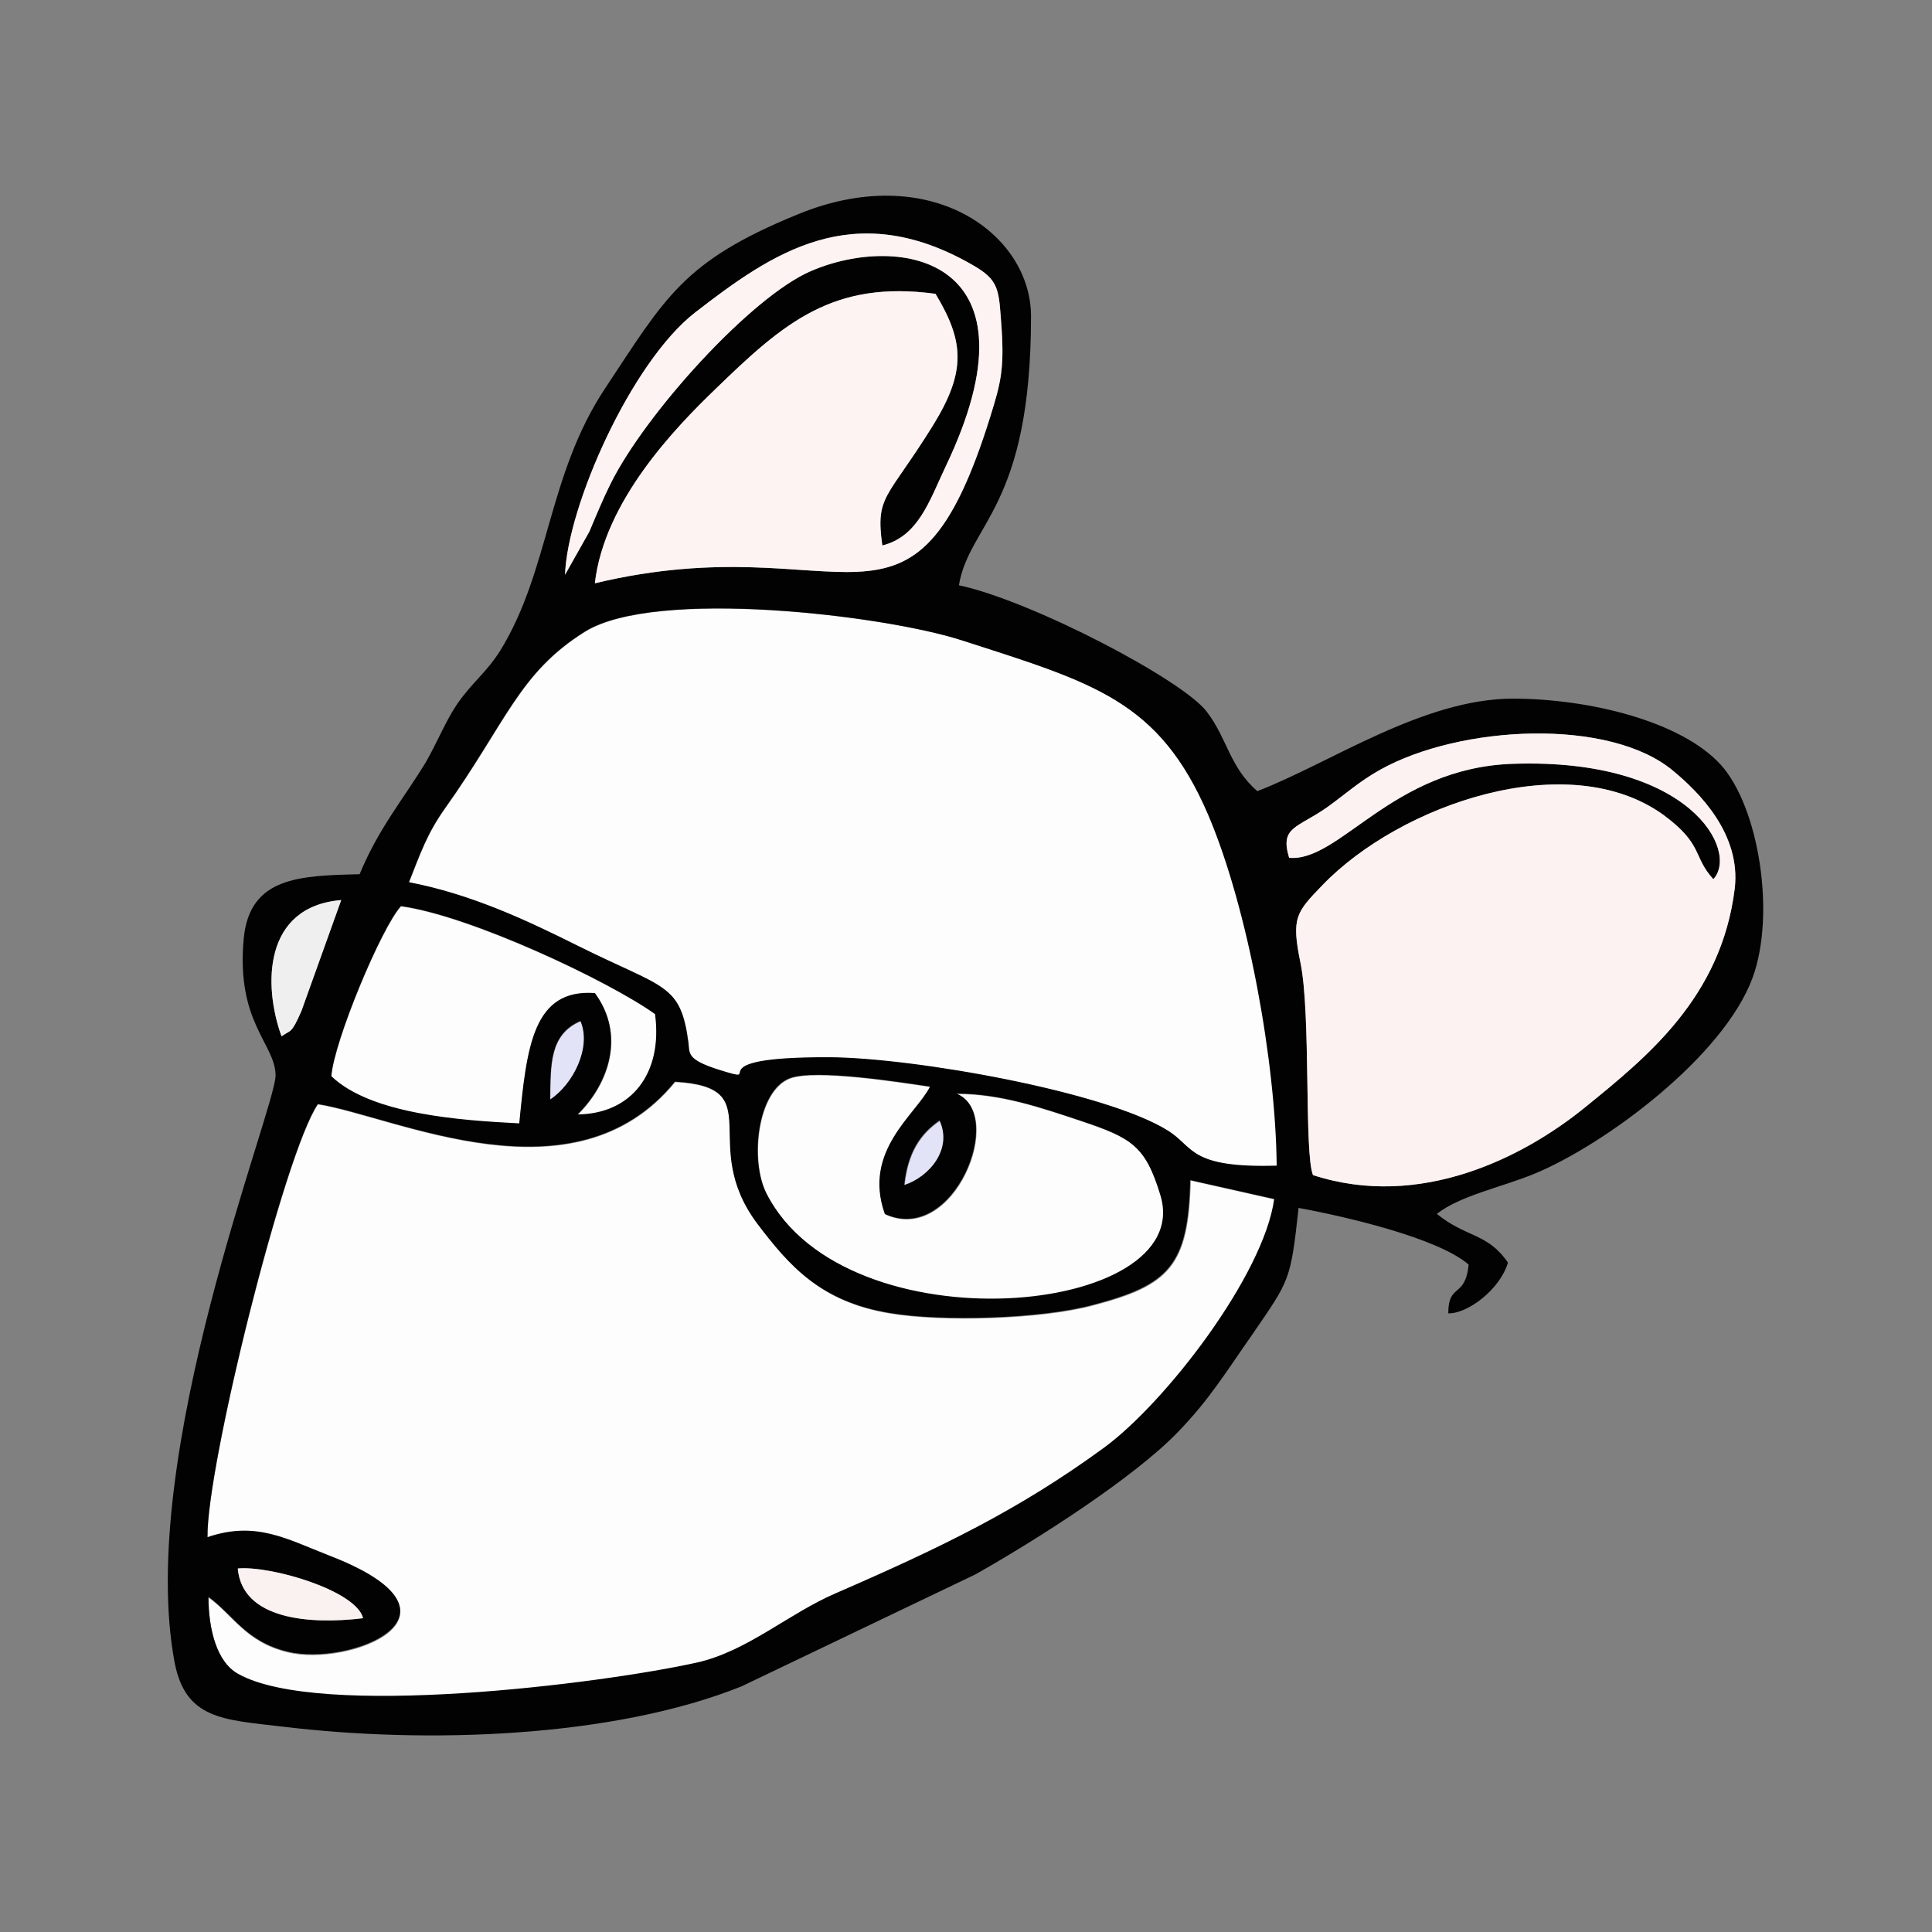
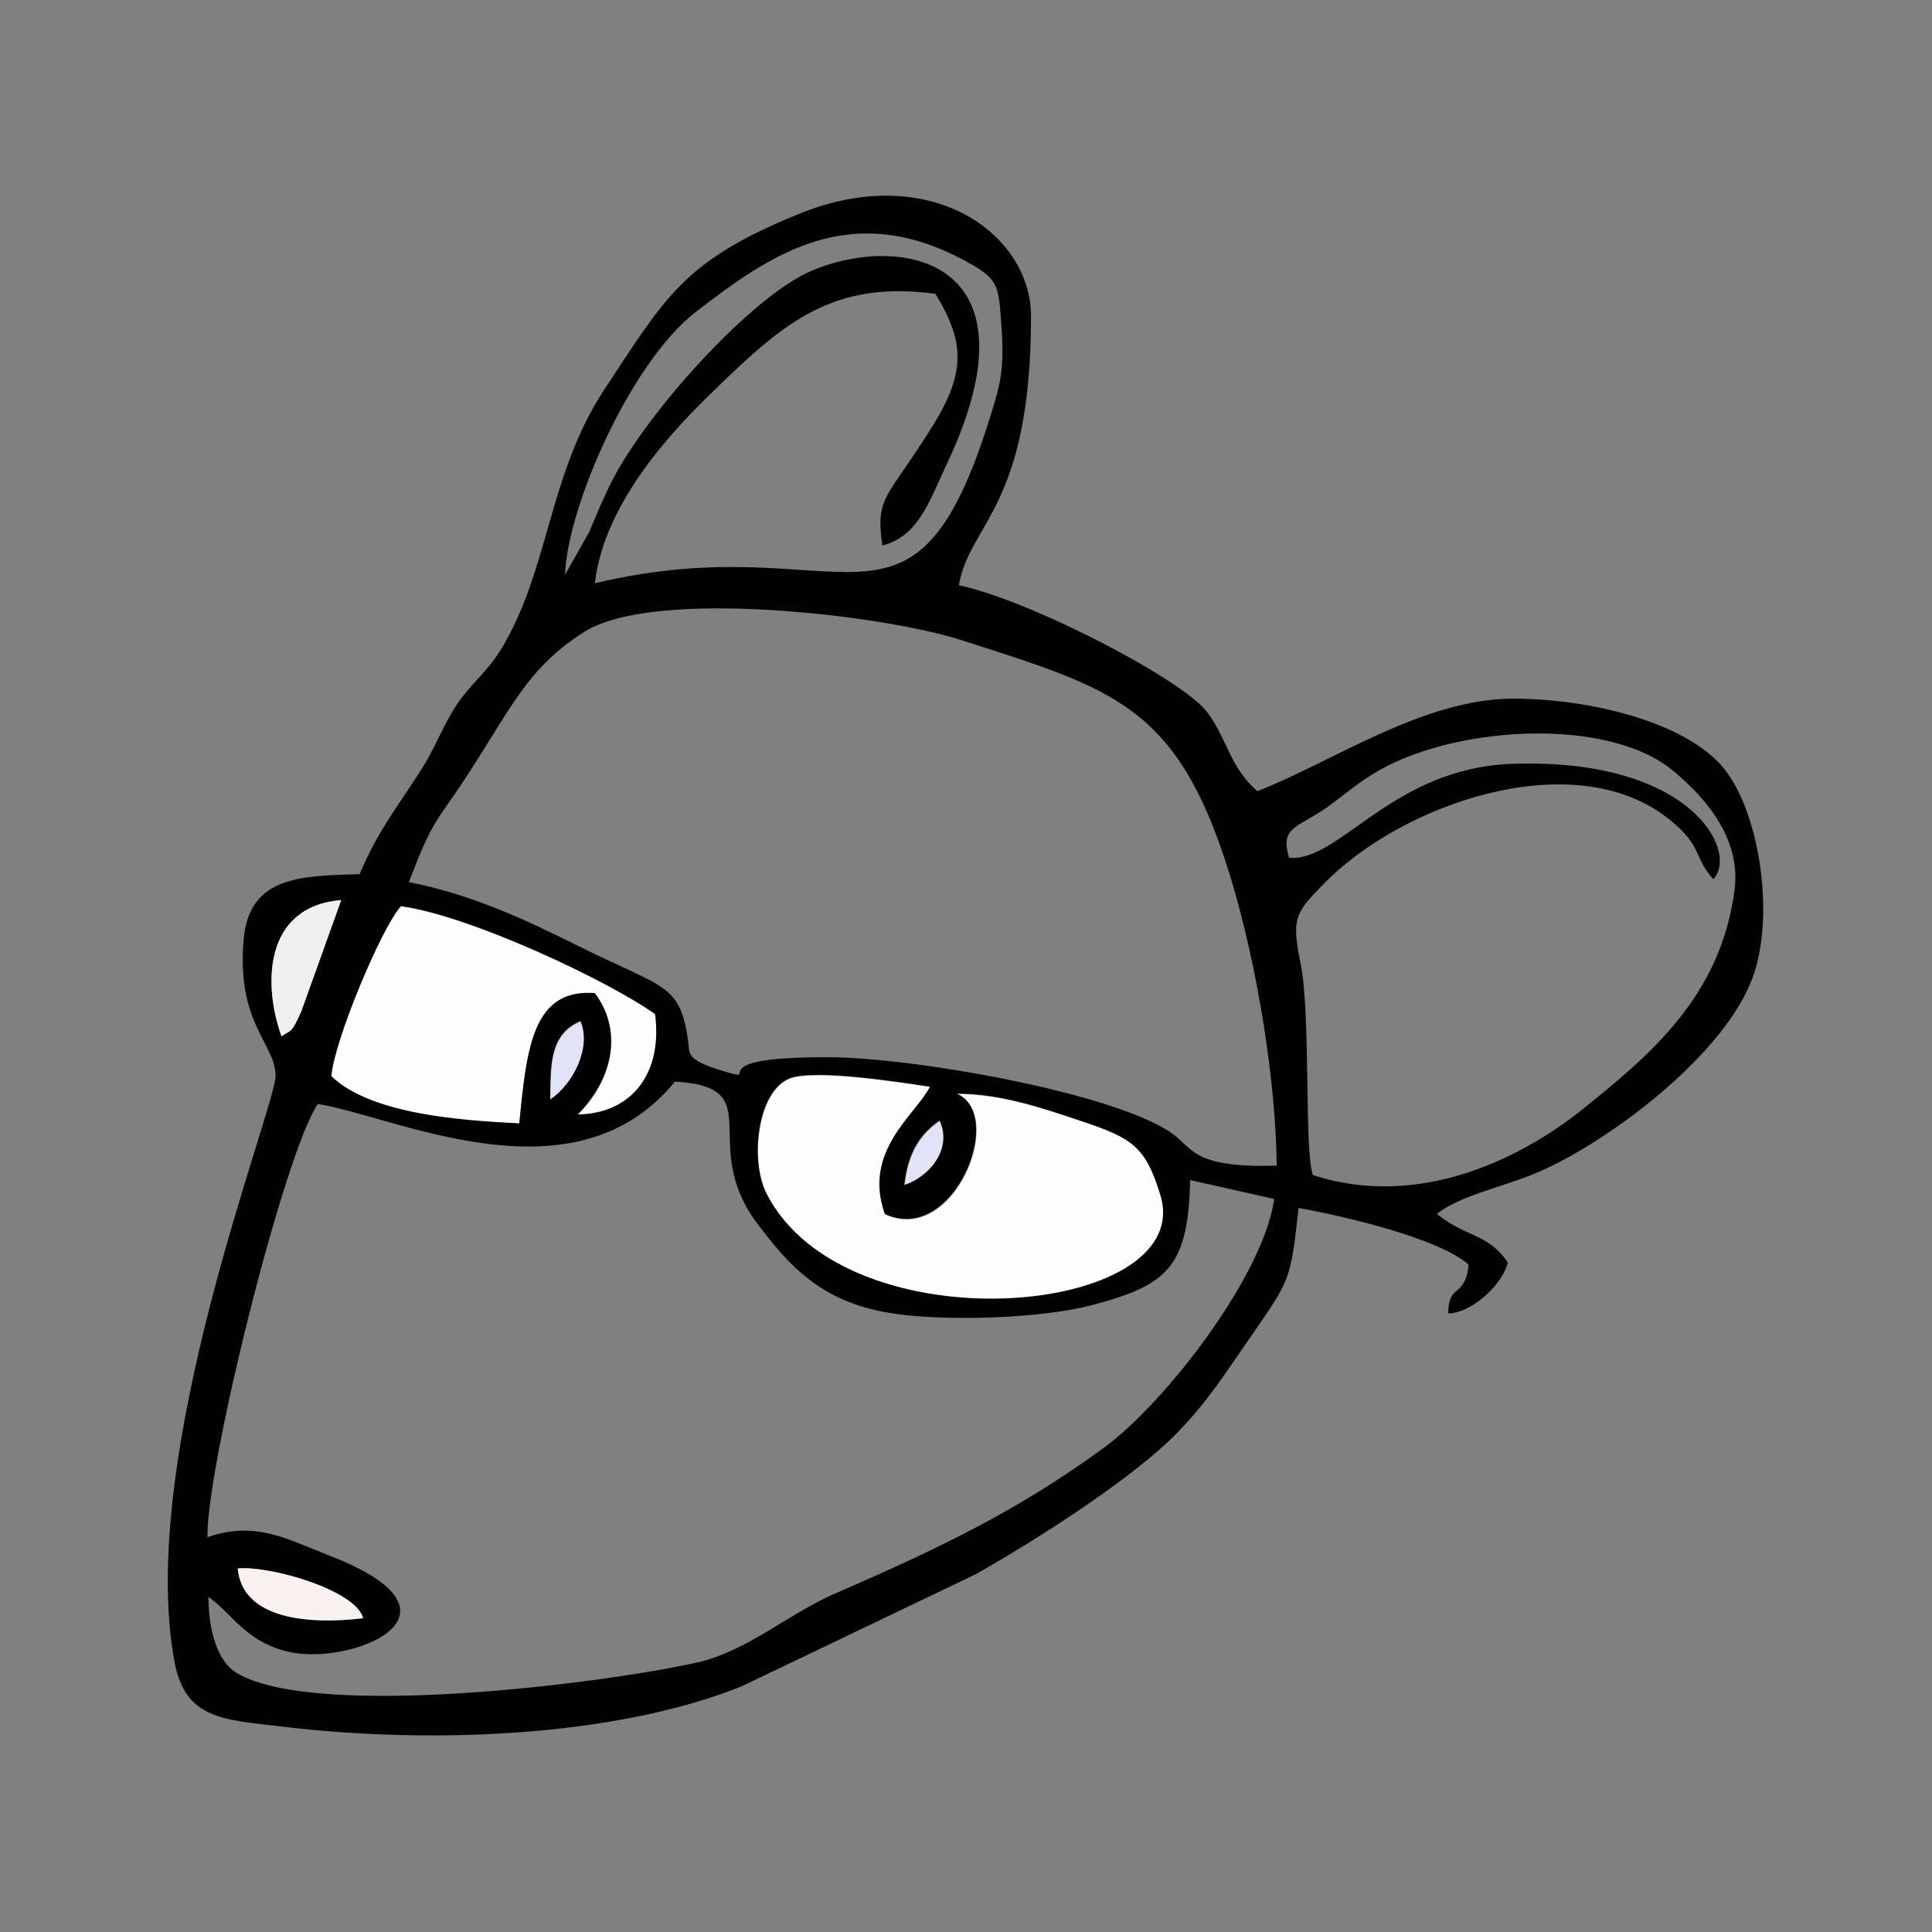
<svg xmlns="http://www.w3.org/2000/svg" clip-rule="evenodd" fill-rule="evenodd" image-rendering="optimizeQuality" shape-rendering="geometricPrecision" text-rendering="geometricPrecision" viewBox="0 0 3473 3473" xml:space="preserve">
  <rect x="0" y="0" width="3473" height="3473" fill="#808080" stroke="none" />
  <defs />
  <g fill="#e3e3f8">
    <path class="fil0" d="M989.342 1977.409c41.146-26.835 75.137-93.922 54.564-141.33-56.353 24.151-53.67 79.61-54.564 141.33zM1626.219 2131.26c44.724-14.311 87.66-64.402 63.509-116.283-34.886 24.151-57.248 57.247-63.51 116.284z" />
  </g>
  <g fill="#fdfdfd">
-     <path class="fil1" d="M374.827 2871.899c0 56.352 14.312 117.178 53.67 138.645 144.907 81.4 652.977 17.89 825.614-20.573 90.343-20.573 163.692-87.66 248.668-124.334 191.421-83.187 330.067-150.274 483.025-262.085 110.916-81.399 287.131-310.388 305.915-447.245l-151.169-33.991c-3.578 153.852-38.463 188.737-175.32 224.517-92.132 25.046-271.925 30.413-365.846 14.312-124.334-20.574-180.687-85.871-237.04-160.114-109.128-144.907 24.151-245.985-148.485-255.824-181.582 222.728-501.81 62.614-642.244 40.252-59.93 86.765-200.366 650.294-198.577 779.1 86.766-29.517 141.33 2.684 219.15 33.097 275.503 106.444 34.885 200.366-75.137 172.636-75.137-17.89-98.394-67.086-142.224-98.393zM735.307 1586.516c111.81 21.468 211.1 67.982 305.915 115.39 154.747 76.926 182.476 66.192 196.788 173.53 1.789 19.68-1.789 30.413 54.564 48.303 94.816 29.518-54.564-23.257 199.471-22.362 151.169.894 497.337 61.72 609.148 132.384 46.513 29.519 37.568 67.087 194.999 62.615-1.79-185.16-50.986-461.557-123.44-631.51-88.554-205.733-205.733-237.04-444.561-313.966-139.54-44.725-549.217-93.922-676.235-15.207-118.967 74.243-141.33 162.798-252.246 318.439-32.202 45.619-43.83 80.504-64.403 132.384z" />
    <path class="fil1" d="M1720.14 1966.675c89.45 36.674-4.472 273.714-128.806 216.466-40.252-113.6 55.458-178.003 81.398-228.99-53.67-8.05-206.627-32.2-252.246-15.206-59.036 22.363-72.454 148.486-42.041 207.522 143.118 280.87 775.523 220.94 708.436 2.684-26.835-88.555-51.88-102.867-142.224-133.28-72.454-24.15-144.907-49.196-224.517-49.196zM595.766 1935.368c71.56 68.875 233.462 79.61 338.117 84.976 13.418-138.646 25.046-242.407 135.963-234.356 54.564 74.242 25.94 161.902-31.307 218.255 97.5-.894 153.852-74.242 139.54-180.687-82.293-59.036-331.856-177.109-457.084-194.104-34.885 37.569-120.756 243.301-125.229 305.916z" />
  </g>
-   <path d="M339 2838c66-6 238 44 252 100-107 13-243 3-252-100zm-59 57c49 35 75 90 159 110 123 31 392-74 84-193-87-34-148-70-245-37-2-144 155-774 222-871 157 25 515 204 718-45 193 11 44 124 166 286 63 83 126 156 265 179 105 18 306 12 409-16 153-40 192-79 196-251l169 38c-21 153-218 409-342 500-171 125-326 200-540 293-95 41-177 116-278 139-193 43-761 114-923 23-44-24-60-92-60-155zm1399-828c7-66 32-103 71-130 27 58-21 114-71 130zm105-184c89 0 170 28 251 55 101 34 129 50 159 149 75 244-632 311-792-3-34-66-19-207 47-232 51-19 222 8 282 17-29 57-136 129-91 256 139 64 244-201 144-242zm-817 12c1-69-2-131 61-158 23 53-15 128-61 158zm-440-47c5-70 101-300 140-342 140 19 419 151 511 217 16 119-47 201-156 202 64-63 96-161 35-244-124-9-137 107-152 262-117-6-298-18-378-95zm-100-80c-37-102-37-261 120-274l-80 223c-21 48-21 37-40 51zm256-310c23-58 36-97 72-148 124-174 149-273 282-356 142-88 600-33 756 17 267 86 398 121 497 351 81 190 136 499 138 706-176 5-166-37-218-70-125-79-512-147-681-148-284-1-117 58-223 25-63-20-59-32-61-54-16-120-47-108-220-194-106-53-217-105-342-129zm1770-49c-19-63 16-59 77-102 35-25 63-51 106-75 161-90 461-105 589 2 52 43 137 127 124 237-27 219-177 339-300 439-125 102-333 207-548 137-18-44-4-323-25-426-19-92-9-102 44-157 156-162 494-280 686-141 81 60 58 83 100 129 52-56-45-244-403-232-243 8-348 198-450 189zM997 840c5-139 133-427 261-527 155-120 317-233 555-98 59 33 56 50 62 132 5 79-2 108-22 172-158 510-290 217-796 338 19-166 163-314 243-391 137-133 236-219 442-191 57 95 63 155-6 266-92 148-115 139-101 240 72-18 94-88 127-158 201-420-91-471-270-394-120 51-334 287-404 429-14 28-29 64-42 95zm792 21c21-125 145-156 145-541 0-166-204-315-471-204-229 94-264 166-386 350-115 174-111 365-210 526-29 46-55 62-87 108-23 34-40 77-63 117-47 77-95 133-133 225-120 3-221 5-233 129-16 170 64 212 64 276-1 69-281 765-203 1180 22 114 97 115 217 129 289 35 664 23 923-81l470-225c119-67 319-194 408-287 63-65 96-120 150-197 74-108 76-106 92-253 98 18 281 61 342 114-7 69-41 36-41 98 39 1 104-48 120-102-41-60-84-50-143-98 47-37 132-54 197-81 140-58 379-234 438-394 47-129 12-344-64-428-80-88-266-133-418-133-181 0-368 130-514 186-56-49-60-105-101-159-47-64-353-224-499-255z" fill="#020202" style="fill:#020202" transform="translate(124.37 282.35) scale(.894)" />
-   <path d="M2453 1409c102 9 207-181 450-189 358-12 455 176 403 232-42-46-19-69-100-129-192-139-530-21-686 141-53 55-63 65-44 157 21 103 7 382 25 426 215 70 423-35 548-137 123-100 273-220 300-439 13-110-72-194-124-237-128-107-428-92-589-2-43 24-71 50-106 75-61 43-96 39-77 102z" fill="#fdf2f2" style="fill:#fdf2f2" transform="translate(124.37 282.35) scale(.894)" />
-   <path d="m997 840 49-87c13-31 28-67 42-95 70-142 284-378 404-429 179-77 471-26 270 394-33 70-55 140-127 158-14-101 9-92 101-240 69-111 63-171 6-266-206-28-305 58-442 191-80 77-224 225-243 391 506-121 638 172 796-338 20-64 27-93 22-172-6-82-3-99-62-132-238-135-400-22-555 98-128 100-256 388-261 527z" fill="#fef3f3" style="fill:#fef3f3" transform="translate(124.37 282.35) scale(.894)" />
+   <path d="M339 2838c66-6 238 44 252 100-107 13-243 3-252-100zm-59 57c49 35 75 90 159 110 123 31 392-74 84-193-87-34-148-70-245-37-2-144 155-774 222-871 157 25 515 204 718-45 193 11 44 124 166 286 63 83 126 156 265 179 105 18 306 12 409-16 153-40 192-79 196-251l169 38c-21 153-218 409-342 500-171 125-326 200-540 293-95 41-177 116-278 139-193 43-761 114-923 23-44-24-60-92-60-155m1399-828c7-66 32-103 71-130 27 58-21 114-71 130zm105-184c89 0 170 28 251 55 101 34 129 50 159 149 75 244-632 311-792-3-34-66-19-207 47-232 51-19 222 8 282 17-29 57-136 129-91 256 139 64 244-201 144-242zm-817 12c1-69-2-131 61-158 23 53-15 128-61 158zm-440-47c5-70 101-300 140-342 140 19 419 151 511 217 16 119-47 201-156 202 64-63 96-161 35-244-124-9-137 107-152 262-117-6-298-18-378-95zm-100-80c-37-102-37-261 120-274l-80 223c-21 48-21 37-40 51zm256-310c23-58 36-97 72-148 124-174 149-273 282-356 142-88 600-33 756 17 267 86 398 121 497 351 81 190 136 499 138 706-176 5-166-37-218-70-125-79-512-147-681-148-284-1-117 58-223 25-63-20-59-32-61-54-16-120-47-108-220-194-106-53-217-105-342-129zm1770-49c-19-63 16-59 77-102 35-25 63-51 106-75 161-90 461-105 589 2 52 43 137 127 124 237-27 219-177 339-300 439-125 102-333 207-548 137-18-44-4-323-25-426-19-92-9-102 44-157 156-162 494-280 686-141 81 60 58 83 100 129 52-56-45-244-403-232-243 8-348 198-450 189zM997 840c5-139 133-427 261-527 155-120 317-233 555-98 59 33 56 50 62 132 5 79-2 108-22 172-158 510-290 217-796 338 19-166 163-314 243-391 137-133 236-219 442-191 57 95 63 155-6 266-92 148-115 139-101 240 72-18 94-88 127-158 201-420-91-471-270-394-120 51-334 287-404 429-14 28-29 64-42 95zm792 21c21-125 145-156 145-541 0-166-204-315-471-204-229 94-264 166-386 350-115 174-111 365-210 526-29 46-55 62-87 108-23 34-40 77-63 117-47 77-95 133-133 225-120 3-221 5-233 129-16 170 64 212 64 276-1 69-281 765-203 1180 22 114 97 115 217 129 289 35 664 23 923-81l470-225c119-67 319-194 408-287 63-65 96-120 150-197 74-108 76-106 92-253 98 18 281 61 342 114-7 69-41 36-41 98 39 1 104-48 120-102-41-60-84-50-143-98 47-37 132-54 197-81 140-58 379-234 438-394 47-129 12-344-64-428-80-88-266-133-418-133-181 0-368 130-514 186-56-49-60-105-101-159-47-64-353-224-499-255z" fill="#020202" style="fill:#020202" transform="translate(124.37 282.35) scale(.894)" />
  <path d="M427 1768c19-14 19-3 40-51l80-223c-157 13-157 172-120 274z" fill="#efefef" style="fill:#efefef" transform="translate(124.37 282.35) scale(.894)" />
  <path d="M591 2938c-14-56-186-106-252-100 9 103 145 113 252 100z" fill="#faf1f1" style="fill:#faf1f1" transform="translate(124.37 282.35) scale(.894)" />
</svg>